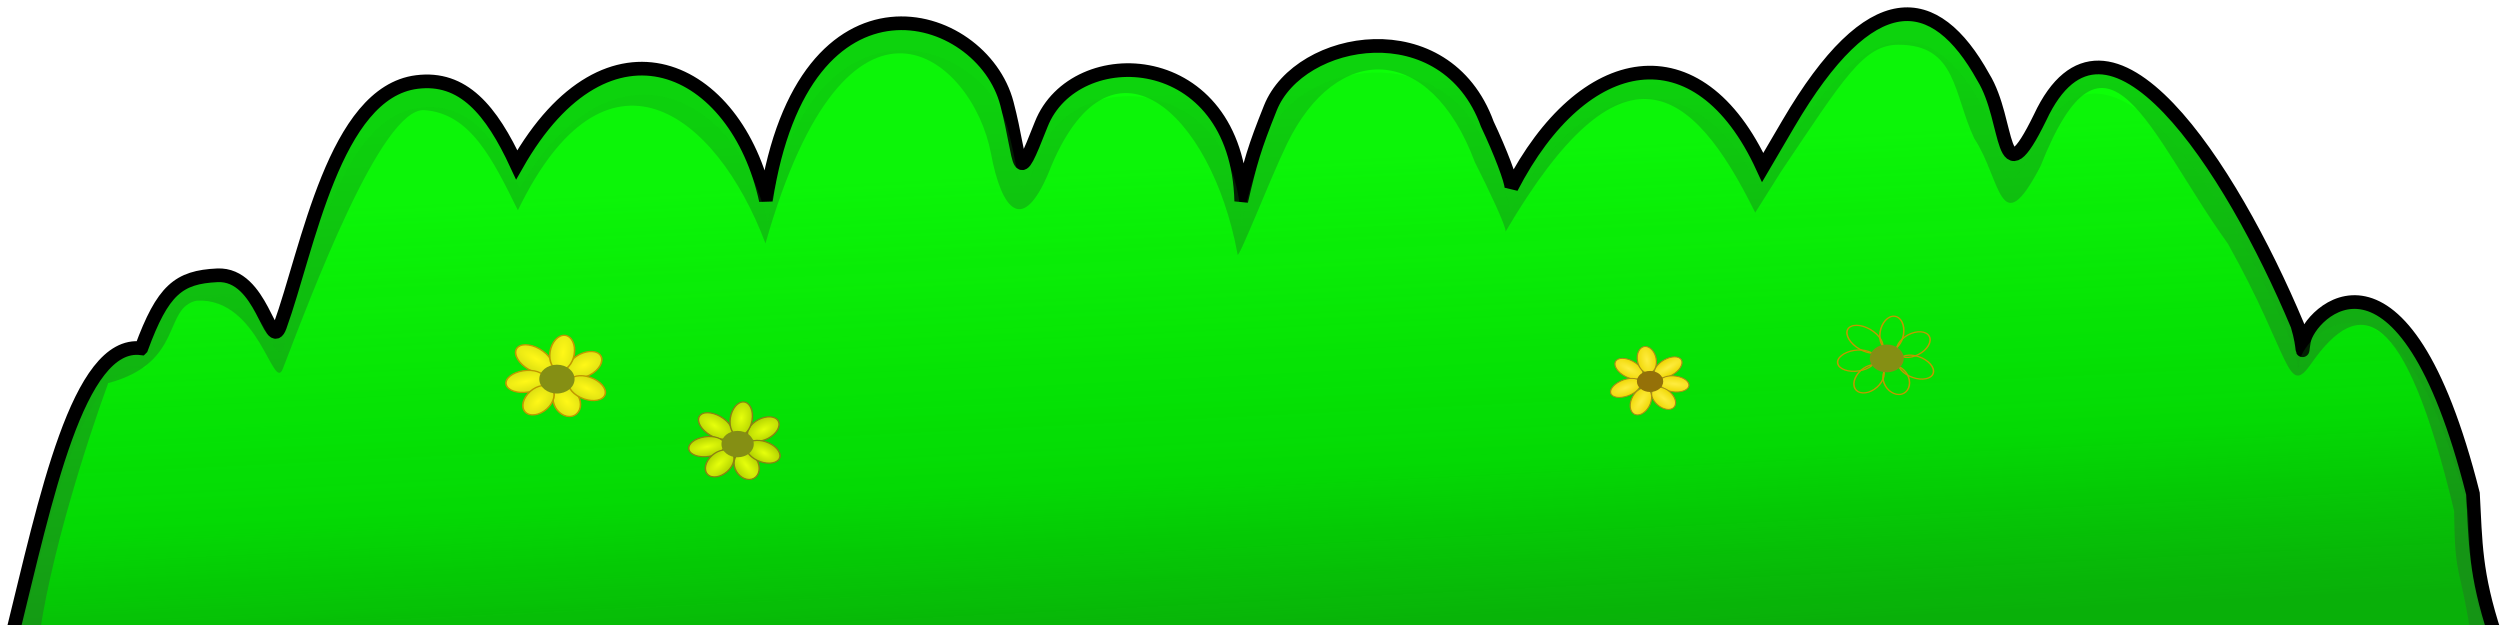
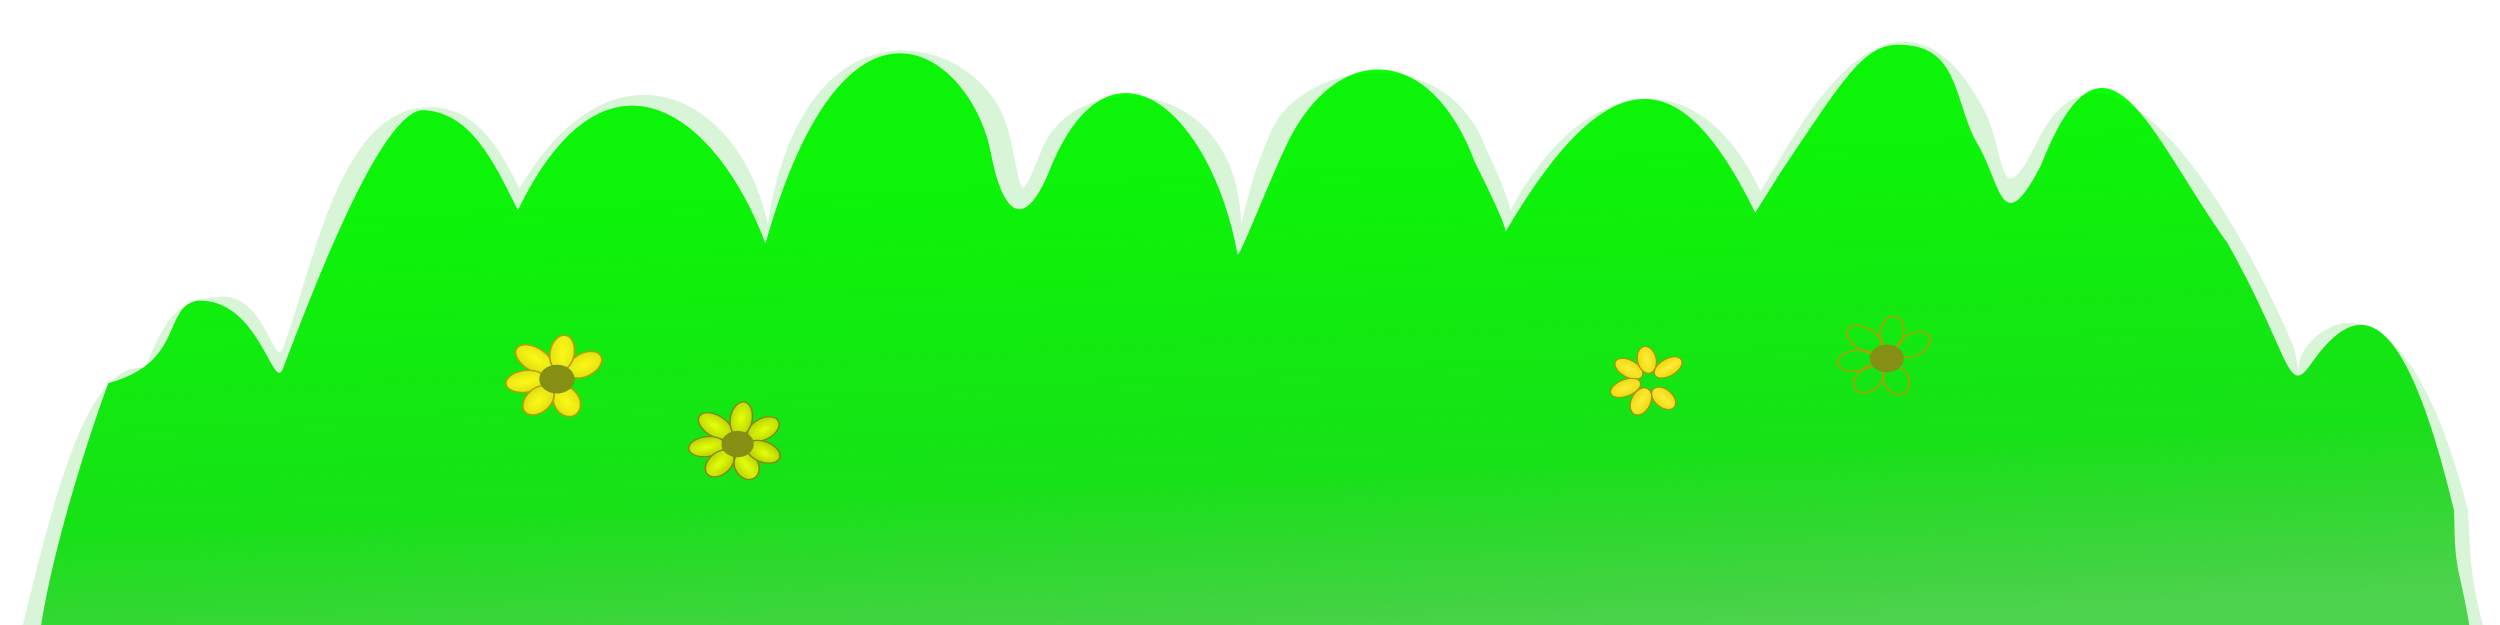
<svg xmlns="http://www.w3.org/2000/svg" xmlns:ns1="http://sodipodi.sourceforge.net/DTD/sodipodi-0.dtd" xmlns:ns2="http://www.inkscape.org/namespaces/inkscape" xmlns:xlink="http://www.w3.org/1999/xlink" width="512" height="128" id="svg2" ns1:version="0.32" ns2:version="0.46+devel 22040" version="1.0" ns1:docname="medium_1.svg" ns2:output_extension="org.inkscape.output.svg.inkscape" ns2:export-filename="C:\Dateien\Desktop\Secret Maryo Chronicles\SMC\data\pixmaps\ground\green_1\hedges\medium_1.png" ns2:export-xdpi="180" ns2:export-ydpi="180" style="display:inline">
  <ns1:namedview id="base" pagecolor="#000000" bordercolor="#666666" borderopacity="1.0" ns2:pageopacity="0" ns2:pageshadow="2" ns2:zoom="2.0000001" ns2:cx="208.69565" ns2:cy="69.07819" ns2:document-units="px" ns2:current-layer="layer2" showgrid="false" ns2:showpageshadow="false" ns2:window-width="1254" ns2:window-height="945" ns2:window-x="9" ns2:window-y="5" showguides="true" ns2:guide-bbox="true" ns2:snap-nodes="false" ns2:snap-grids="false" ns2:window-maximized="0" />
  <defs id="defs4">
    <ns2:perspective ns1:type="inkscape:persp3d" ns2:vp_x="0 : 64 : 1" ns2:vp_y="0 : 1000 : 0" ns2:vp_z="512 : 64 : 1" ns2:persp3d-origin="256 : 42.666667 : 1" id="perspective109" />
    <linearGradient id="linearGradient3477">
      <stop id="stop3479" offset="0" style="stop-color:#e6ff0b;stop-opacity:1;" />
      <stop id="stop3481" offset="1" style="stop-color:#b2d200;stop-opacity:1;" />
    </linearGradient>
    <linearGradient id="linearGradient3409">
      <stop id="stop3411" offset="0" style="stop-color:#ffec40;stop-opacity:1;" />
      <stop id="stop3413" offset="1" style="stop-color:#eed600;stop-opacity:1;" />
    </linearGradient>
    <linearGradient id="linearGradient3349">
      <stop style="stop-color:#b97718;stop-opacity:1;" offset="0" id="stop3351" />
      <stop style="stop-color:#784f15;stop-opacity:0.902;" offset="1" id="stop3353" />
    </linearGradient>
    <linearGradient id="linearGradient3210">
      <stop style="stop-color:#fff817;stop-opacity:1;" offset="0" id="stop3212" />
      <stop style="stop-color:#dcdf11;stop-opacity:1;" offset="1" id="stop3214" />
    </linearGradient>
    <linearGradient id="linearGradient3243">
      <stop id="stop3245" offset="0" style="stop-color:#0cff07;stop-opacity:1;" />
      <stop style="stop-color:#00e500;stop-opacity:0.902;" offset="0.64" id="stop3247" />
      <stop id="stop3249" offset="1" style="stop-color:#00bf00;stop-opacity:0.651;" />
    </linearGradient>
    <linearGradient id="linearGradient3187">
      <stop style="stop-color:#0dd30d;stop-opacity:1;" offset="0" id="stop3189" />
      <stop style="stop-color:#178d17;stop-opacity:1;" offset="1" id="stop3191" />
    </linearGradient>
    <filter id="filter3192" ns2:label="filter2" width="1" height="1" x="0" y="0" color-interpolation-filters="sRGB">
      <feTurbulence id="feTurbulence3194" type="turbulence" baseFrequency="0.29" numOctaves="1" seed="398" result="result0" />
      <feColorMatrix id="feColorMatrix3198" type="matrix" values="0 1.3 0 0 0 0.2 2.8 0.1 0.9 0 0 0 0 0 0 0.3 0.7 0.5 0.1 0 " result="result1" />
      <feComposite id="feComposite3216" in2="SourceGraphic" operator="in" />
    </filter>
    <filter id="filter3209" ns2:label="filter4" color-interpolation-filters="sRGB">
      <feGaussianBlur stdDeviation="10" id="feGaussianBlur3174" in="SourceGraphic" />
      <feDiffuseLighting id="feDiffuseLighting3225" surfaceScale="10" diffuseConstant="1" kernelUnitLength="0.01" lighting-color="#ffffff">
        <feDistantLight id="feDistantLight3982" azimuth="237" elevation="58" />
      </feDiffuseLighting>
      <feComposite id="feComposite3217" in2="SourceGraphic" operator="arithmetic" k1="1" k2="0" k3="0" k4="2.7755576e-17" />
      <feGaussianBlur stdDeviation="4" id="feGaussianBlur3185" />
    </filter>
    <linearGradient ns2:collect="always" xlink:href="#linearGradient3243" id="linearGradient3231" x1="284.266" y1="759.854" x2="289.858" y2="866.627" gradientUnits="userSpaceOnUse" />
    <linearGradient ns2:collect="always" xlink:href="#linearGradient3187" id="linearGradient3239" gradientUnits="userSpaceOnUse" x1="280.706" y1="880.903" x2="286.298" y2="987.676" gradientTransform="translate(0,-126)" />
    <filter ns2:collect="always" id="filter3264" color-interpolation-filters="sRGB">
      <feGaussianBlur ns2:collect="always" stdDeviation="0.647" id="feGaussianBlur3266" />
    </filter>
    <filter ns2:label="filter4" id="filter3194" color-interpolation-filters="sRGB">
      <feGaussianBlur in="SourceGraphic" id="feGaussianBlur3196" stdDeviation="3" />
      <feDiffuseLighting lighting-color="#ffffff" kernelUnitLength="0.01" diffuseConstant="0.4" surfaceScale="50" id="feDiffuseLighting3198">
        <feDistantLight elevation="59" azimuth="240" id="feDistantLight3200" />
      </feDiffuseLighting>
      <feComposite k4="2.7755576e-17" k3="0.6" k2="0" k1="1" operator="arithmetic" in2="SourceGraphic" id="feComposite3202" />
      <feGaussianBlur id="feGaussianBlur3204" stdDeviation="1" />
    </filter>
    <filter ns2:collect="always" id="filter3278" color-interpolation-filters="sRGB">
      <feGaussianBlur ns2:collect="always" stdDeviation="0.489" id="feGaussianBlur3280" />
    </filter>
    <filter ns2:collect="always" id="filter3282" color-interpolation-filters="sRGB">
      <feGaussianBlur ns2:collect="always" stdDeviation="0.489" id="feGaussianBlur3284" />
    </filter>
    <filter ns2:collect="always" id="filter3286" color-interpolation-filters="sRGB">
      <feGaussianBlur ns2:collect="always" stdDeviation="0.489" id="feGaussianBlur3288" />
    </filter>
    <filter ns2:collect="always" id="filter3290" color-interpolation-filters="sRGB">
      <feGaussianBlur ns2:collect="always" stdDeviation="0.489" id="feGaussianBlur3292" />
    </filter>
    <filter ns2:collect="always" id="filter3294" color-interpolation-filters="sRGB">
      <feGaussianBlur ns2:collect="always" stdDeviation="0.489" id="feGaussianBlur3296" />
    </filter>
    <filter ns2:collect="always" id="filter3302" ns2:label="filter8" color-interpolation-filters="sRGB">
      <feGaussianBlur ns2:collect="always" stdDeviation="0.51" id="feGaussianBlur3304" />
    </filter>
    <filter ns2:collect="always" id="filter3326" color-interpolation-filters="sRGB">
      <feGaussianBlur ns2:collect="always" stdDeviation="0.465" id="feGaussianBlur3328" />
    </filter>
    <radialGradient ns2:collect="always" xlink:href="#linearGradient3477" id="radialGradient3463" gradientUnits="userSpaceOnUse" gradientTransform="matrix(-2.256,-0.008,-0.032,-1.188,351.447,148.016)" cx="107.293" cy="67.481" fx="107.293" fy="67.481" r="6.01" />
    <radialGradient ns2:collect="always" xlink:href="#linearGradient3477" id="radialGradient3465" gradientUnits="userSpaceOnUse" gradientTransform="matrix(1.948,0.163,-0.182,1.08,-90.209,-22.703)" cx="107.93" cy="67.027" fx="107.93" fy="67.027" r="6.01" />
    <radialGradient ns2:collect="always" xlink:href="#linearGradient3477" id="radialGradient3467" gradientUnits="userSpaceOnUse" gradientTransform="matrix(3.1,-0.77,0.25,1.03,-246.814,81.456)" cx="108.857" cy="67.283" fx="108.857" fy="67.283" r="6.01" />
    <radialGradient ns2:collect="always" xlink:href="#linearGradient3477" id="radialGradient3469" gradientUnits="userSpaceOnUse" gradientTransform="matrix(-2.424,0.163,0.016,-0.992,368.181,115.624)" cx="107.834" cy="66.835" fx="107.834" fy="66.835" r="6.01" />
    <radialGradient ns2:collect="always" xlink:href="#linearGradient3477" id="radialGradient3471" gradientUnits="userSpaceOnUse" gradientTransform="matrix(2.547,0.129,-0.068,1.043,-162.314,-16.743)" cx="107.976" cy="66.944" fx="107.976" fy="66.944" r="6.01" />
    <radialGradient ns2:collect="always" xlink:href="#linearGradient3477" id="radialGradient3473" gradientUnits="userSpaceOnUse" gradientTransform="matrix(1.696,0.029,0.25,0.982,-91.362,-2.348)" cx="107.949" cy="67.652" fx="107.949" fy="67.652" r="6.01" />
    <radialGradient ns2:collect="always" xlink:href="#linearGradient3477" id="radialGradient3475" gradientUnits="userSpaceOnUse" gradientTransform="matrix(-2.214,-0.051,0.099,-1.086,338.317,145.625)" cx="107.365" cy="67.47" fx="107.365" fy="67.47" r="6.01" />
    <radialGradient ns2:collect="always" xlink:href="#linearGradient3409" id="radialGradient3719" gradientUnits="userSpaceOnUse" gradientTransform="matrix(-2.006,0.127,0.062,-0.561,319.95,90.633)" cx="107.834" cy="66.835" fx="107.834" fy="66.835" r="10.378" />
    <radialGradient ns2:collect="always" xlink:href="#linearGradient3409" id="radialGradient3721" gradientUnits="userSpaceOnUse" gradientTransform="matrix(1.708,0.059,0.082,0.693,-81.758,14.205)" cx="107.834" cy="66.835" fx="107.834" fy="66.835" r="9.315" />
    <radialGradient ns2:collect="always" xlink:href="#linearGradient3409" id="radialGradient3723" gradientUnits="userSpaceOnUse" gradientTransform="matrix(2.265,-0.307,-0.004,0.743,-136.123,50.338)" cx="107.834" cy="66.835" fx="107.834" fy="66.835" r="8.878" />
    <radialGradient ns2:collect="always" xlink:href="#linearGradient3409" id="radialGradient3725" gradientUnits="userSpaceOnUse" gradientTransform="matrix(-2.054,-0.033,-0.042,-0.682,332.087,115.931)" cx="107.834" cy="66.835" fx="107.834" fy="66.835" r="9.378" />
    <radialGradient ns2:collect="always" xlink:href="#linearGradient3409" id="radialGradient3727" gradientUnits="userSpaceOnUse" gradientTransform="matrix(1.996,0.17,0.09,0.704,-113.348,1.44)" cx="107.834" cy="66.835" fx="107.834" fy="66.835" r="9.378" />
    <radialGradient ns2:collect="always" xlink:href="#linearGradient3409" id="radialGradient3729" gradientUnits="userSpaceOnUse" gradientTransform="matrix(1.504,-0.058,-0.04,0.687,-51.729,27.166)" cx="107.834" cy="66.835" fx="107.834" fy="66.835" r="9.378" />
    <radialGradient ns2:collect="always" xlink:href="#linearGradient3409" id="radialGradient3731" gradientUnits="userSpaceOnUse" gradientTransform="matrix(-1.707,-0.029,-0.013,-0.655,292.788,113.765)" cx="107.834" cy="66.835" fx="107.834" fy="66.835" r="9.323" />
    <radialGradient ns2:collect="always" xlink:href="#linearGradient3210" id="radialGradient2934" gradientUnits="userSpaceOnUse" gradientTransform="matrix(-2.659,0.205,-0.095,-1.102,390.257,118.189)" cx="103.65" cy="66.549" fx="103.65" fy="66.549" r="6.01" />
    <radialGradient ns2:collect="always" xlink:href="#linearGradient3210" id="radialGradient2936" gradientUnits="userSpaceOnUse" gradientTransform="matrix(1.789,0.288,-0.261,1.092,-67.642,-37.15)" cx="107.819" cy="66.873" fx="107.819" fy="66.873" r="6.01" />
    <radialGradient ns2:collect="always" xlink:href="#linearGradient3210" id="radialGradient2938" gradientUnits="userSpaceOnUse" gradientTransform="matrix(2.013,-0.625,0.413,1.103,-139.474,60.797)" cx="109.063" cy="67.262" fx="109.063" fy="67.262" r="6.01" />
    <radialGradient ns2:collect="always" xlink:href="#linearGradient3210" id="radialGradient2940" gradientUnits="userSpaceOnUse" gradientTransform="matrix(-2.737,0.201,0.011,-0.992,402.263,111.441)" cx="107.834" cy="66.835" fx="107.834" fy="66.835" r="6.01" />
    <radialGradient ns2:collect="always" xlink:href="#linearGradient3210" id="radialGradient2942" gradientUnits="userSpaceOnUse" gradientTransform="matrix(1.824,0.06,-0.105,1.015,-81.895,-7.533)" cx="108.139" cy="66.698" fx="108.139" fy="66.698" r="6.01" />
    <radialGradient ns2:collect="always" xlink:href="#linearGradient3210" id="radialGradient2944" gradientUnits="userSpaceOnUse" gradientTransform="matrix(1.88,-0.093,0.285,0.908,-113.894,16.313)" cx="107.766" cy="66.784" fx="107.766" fy="66.784" r="6.01" />
    <radialGradient ns2:collect="always" xlink:href="#linearGradient3210" id="radialGradient2946" gradientUnits="userSpaceOnUse" gradientTransform="matrix(-3.063,0.083,0.018,-1.156,421.291,136.536)" cx="102.865" cy="68.018" fx="102.865" fy="68.018" r="6.01" />
  </defs>
  <g ns2:groupmode="layer" id="layer1" ns2:label="hedge" style="display:inline">
-     <path id="path2422" d="m 85.79,806.662 c 4.409,-11.976 7.617,-14.573 15.572,-14.947 9.271,-0.435 10.805,16.014 12.818,10.448 5.768,-15.951 11.113,-47.899 28.029,-50.033 9.458,-1.193 15.239,5.683 20.461,16.95 18.752,-33.013 45.043,-20.311 51.035,7.312 7.757,-50.353 44.207,-39.522 49.357,-19.857 3.285,12.543 1.697,17.814 7.024,4.268 6.828,-17.306 40.118,-16.087 40.967,15.738 1.869,-8.066 2.67,-10.873 5.969,-19.105 5.941,-14.826 35.89,-20.127 44.429,3.311 2.705,5.718 4.927,11.578 4.937,13.021 14.655,-28.381 38.309,-32.762 51.464,-4.142 l 5.24,-8.941 c 16.899,-28.836 30.009,-27.47 39.932,-9.545 5.547,8.97 3.21,25.484 11.635,8.253 13.613,-29.138 38.956,9.814 52.697,42.559 1.534,5.041 0.738,6.814 1.34,3.258 0.972,-5.75 20.291,-25.487 34.615,31.23 0.554,10.002 0.369,16.17 4.536,28.894 l -508.5,0 c 6.84,-27.726 13.473,-60.299 26.443,-58.672 z" style="fill:url(#linearGradient3239);fill-opacity:1;stroke:#000000;stroke-width:2.8;stroke-miterlimit:4;stroke-opacity:1;stroke-dasharray:none;display:inline;filter:url(#filter3264)" ns1:nodetypes="csssccsccscccccccscccc" transform="translate(-56.847,-735.334)" />
    <path transform="matrix(0.993,0,0,0.929,-55.45,-671.422)" style="fill:url(#linearGradient3231);fill-opacity:1;stroke:none;display:inline;filter:url(#filter3209)" d="m 447.413,732.599 c -7.215,-0.019 -11.253,7.299 -24.319,28.088 l -5.25,8.938 c -13.155,-28.619 -27.558,-39.452 -51.469,4.156 -0.01,-1.443 -3.656,-9.597 -6.362,-15.315 -9.252,-26.484 -28.497,-26.514 -38.71,-4.074 -3.665,8.053 -10.371,26.727 -10.241,24.293 -5.38,-31.232 -26.431,-51.929 -38.955,-17.872 -5.327,13.545 -9.642,8.52 -11.893,-4.281 -3.727,-21.188 -29.482,-44.183 -46.496,19.875 -10.265,-29.146 -33.023,-47.178 -51.062,-7.312 -5.222,-11.266 -9.763,-21.337 -19.272,-22.075 -8.911,-0.692 -23.429,41.03 -29.197,56.98 -2.013,5.565 -4.862,-15.684 -17.742,-14.977 -7.076,1.51 -2.521,13.634 -18.284,18.178 -3.963,11.506 -12.408,39.04 -14.479,58.145 l 502.141,0 c -2.7,-19.439 -3.658,-13.951 -3.84,-29.981 -10.253,-45.763 -19.512,-47.715 -29.48,-32.453 -4.992,7.644 -4.101,-1.511 -17.187,-26.474 -16.223,-24.076 -25.033,-53.781 -38.646,-17.029 -8.425,17.231 -8.092,2.843 -13.639,-6.128 -4.342,-9.811 -3.598,-20.665 -15.618,-20.679 z" id="path3233" ns1:nodetypes="cccccsccsccsscccccscccc" />
    <path ns1:type="inkscape:offset" ns2:radius="0" ns2:original="M 448.125 738.25 C 440.90988 737.78619 432.5995 744.46714 423.09375 760.6875 L 417.84375 769.625 C 404.68901 741.0058 381.02974 745.40045 366.375 773.78125 C 366.36468 772.33815 364.14266 766.4683 361.4375 760.75 C 352.89775 737.31177 322.97201 742.61106 317.03125 757.4375 C 313.73277 765.66956 312.932 768.46532 311.0625 776.53125 C 310.21354 744.7065 276.92179 743.5064 270.09375 760.8125 C 264.7668 774.35778 266.34757 769.07395 263.0625 756.53125 C 257.91184 736.86555 221.47574 726.05288 213.71875 776.40625 C 207.72637 748.78307 181.40814 736.08056 162.65625 769.09375 C 157.4346 757.82767 151.6769 750.93224 142.21875 752.125 C 125.30321 754.25821 119.95538 786.20545 114.1875 802.15625 C 112.175 807.72165 110.64585 791.28345 101.375 791.71875 C 93.419596 792.09228 90.18984 794.68019 85.78125 806.65625 C 72.811187 805.02894 66.184051 837.61737 59.34375 865.34375 L 567.84375 865.34375 C 563.67708 852.6197 563.86601 846.4394 563.3125 836.4375 C 548.98841 779.72037 529.65991 799.46902 528.6875 805.21875 C 528.08609 808.77477 528.87785 806.9788 527.34375 801.9375 C 513.60187 769.19319 488.26928 730.26873 474.65625 759.40625 C 466.23143 776.63739 468.57795 760.09522 463.03125 751.125 C 458.68961 743.28299 453.73676 738.61074 448.125 738.25 z " xlink:href="#path2422" style="opacity:0.4;fill:#0ac20a;fill-opacity:1;stroke:none;display:inline;filter:url(#filter3192)" id="path3237" ns2:href="#path2422" d="m 448.125,738.25 c -7.215,-0.464 -15.525,6.217 -25.031,22.438 l -5.25,8.938 c -13.155,-28.619 -36.814,-24.225 -51.469,4.156 -0.01,-1.443 -2.232,-7.313 -4.938,-13.031 -8.54,-23.438 -38.465,-18.139 -44.406,-3.312 -3.298,8.232 -4.099,11.028 -5.969,19.094 -0.849,-31.825 -34.141,-33.025 -40.969,-15.719 -5.327,13.545 -3.746,8.261 -7.031,-4.281 -5.151,-19.666 -41.587,-30.478 -49.344,19.875 -5.992,-27.623 -32.311,-40.326 -51.062,-7.312 -5.222,-11.266 -10.979,-18.162 -20.438,-16.969 -16.916,2.133 -22.263,34.08 -28.031,50.031 -2.013,5.565 -3.542,-10.873 -12.812,-10.438 -7.955,0.374 -11.185,2.961 -15.594,14.938 -12.97,-1.627 -19.597,30.961 -26.438,58.688 l 508.5,0 c -4.167,-12.724 -3.978,-18.904 -4.531,-28.906 -14.324,-56.717 -33.653,-36.968 -34.625,-31.219 -0.601,3.556 0.19,1.76 -1.344,-3.281 -13.742,-32.744 -39.074,-71.669 -52.688,-42.531 -8.425,17.231 -6.078,0.689 -11.625,-8.281 -4.342,-7.842 -9.294,-12.514 -14.906,-12.875 z" transform="matrix(0.996,0,0,0.977,-55.62,-712.748)" />
  </g>
  <g transform="translate(-56.847,-735.334)" ns2:label="plants" id="layer2" ns2:groupmode="layer" style="display:inline">
    <g id="g3210" transform="matrix(0.99,0,0,0.99,-293.625,288.995)" />
    <g id="g3697" transform="translate(-8.929,1.544)">
      <path transform="matrix(0.336,0.246,-0.301,0.275,159.069,762.454)" d="m 117.844,66.835 c 0,3.319 -4.482,6.01 -10.01,6.01 -5.529,0 -10.01,-2.691 -10.01,-6.01 0,-3.319 4.482,-6.01 10.01,-6.01 5.529,0 10.01,2.691 10.01,6.01 z" ns1:ry="6.0104079" ns1:rx="10.010408" ns1:cy="66.835258" ns1:cx="107.83379" id="path3208" style="fill:url(#radialGradient2934);fill-opacity:1;fill-rule:nonzero;stroke:#c29600;stroke-width:0.735;stroke-linecap:round;stroke-linejoin:round;stroke-miterlimit:4;stroke-opacity:1;stroke-dasharray:none;stroke-dashoffset:0;marker:none;visibility:visible;display:inline;overflow:visible;filter:url(#filter3302);enable-background:accumulate" ns1:type="arc" />
      <path transform="matrix(0.344,-0.239,0.292,0.281,128.882,815.487)" d="m 116.781,66.835 c 0,3.319 -4.006,6.01 -8.947,6.01 -4.941,0 -8.947,-2.691 -8.947,-6.01 0,-3.319 4.006,-6.01 8.947,-6.01 4.941,0 8.947,2.691 8.947,6.01 z" ns1:ry="6.0104079" ns1:rx="8.9471178" ns1:cy="66.835258" ns1:cx="107.83379" id="path3218" style="fill:url(#radialGradient2936);fill-opacity:1;fill-rule:nonzero;stroke:#c29600;stroke-width:0.735;stroke-linecap:round;stroke-linejoin:round;stroke-miterlimit:4;stroke-opacity:1;stroke-dasharray:none;stroke-dashoffset:0;marker:none;visibility:visible;display:inline;overflow:visible;filter:url(#filter3294);enable-background:accumulate" ns1:type="arc" />
      <path transform="matrix(0.132,0.353,-0.431,0.108,196.416,770.733)" d="m 116.344,66.835 c 0,3.319 -3.81,6.01 -8.51,6.01 -4.7,0 -8.51,-2.691 -8.51,-6.01 0,-3.319 3.81,-6.01 8.51,-6.01 4.7,0 8.51,2.691 8.51,6.01 z" ns1:ry="6.0104079" ns1:rx="8.5104084" ns1:cy="66.835258" ns1:cx="107.83379" id="path3222" style="fill:url(#radialGradient2938);fill-opacity:1;fill-rule:nonzero;stroke:#c29600;stroke-width:0.735;stroke-linecap:round;stroke-linejoin:round;stroke-miterlimit:4;stroke-opacity:1;stroke-dasharray:none;stroke-dashoffset:0;marker:none;visibility:visible;display:inline;overflow:visible;filter:url(#filter3286);enable-background:accumulate" ns1:type="arc" />
      <path transform="matrix(0.443,-0.07,0.086,0.362,119.897,795.257)" d="m 116.844,66.835 c 0,3.319 -4.034,6.01 -9.01,6.01 -4.976,0 -9.01,-2.691 -9.01,-6.01 0,-3.319 4.034,-6.01 9.01,-6.01 4.976,0 9.01,2.691 9.01,6.01 z" ns1:ry="6.0104079" ns1:rx="9.0104084" ns1:cy="66.835258" ns1:cx="107.83379" id="path3226" style="fill:url(#radialGradient2940);fill-opacity:1;fill-rule:nonzero;stroke:#c29600;stroke-width:0.735;stroke-linecap:round;stroke-linejoin:round;stroke-miterlimit:4;stroke-opacity:1;stroke-dasharray:none;stroke-dashoffset:0;marker:none;visibility:visible;display:inline;overflow:visible;filter:url(#filter3278);enable-background:accumulate" ns1:type="arc" />
      <path transform="matrix(-0.258,0.303,-0.369,-0.212,228.543,797.245)" d="m 116.844,66.835 c 0,3.319 -4.034,6.01 -9.01,6.01 -4.976,0 -9.01,-2.691 -9.01,-6.01 0,-3.319 4.034,-6.01 9.01,-6.01 4.976,0 9.01,2.691 9.01,6.01 z" ns1:ry="6.0104079" ns1:rx="9.0104084" ns1:cy="66.835258" ns1:cx="107.83379" id="path3230" style="fill:url(#radialGradient2942);fill-opacity:1;fill-rule:nonzero;stroke:#c29600;stroke-width:0.735;stroke-linecap:round;stroke-linejoin:round;stroke-miterlimit:4;stroke-opacity:1;stroke-dasharray:none;stroke-dashoffset:0;marker:none;visibility:visible;display:inline;overflow:visible;filter:url(#filter3282);enable-background:accumulate" ns1:type="arc" />
-       <path transform="matrix(0.389,0.187,-0.228,0.318,159.292,771.858)" d="m 116.844,66.835 c 0,3.319 -4.034,6.01 -9.01,6.01 -4.976,0 -9.01,-2.691 -9.01,-6.01 0,-3.319 4.034,-6.01 9.01,-6.01 4.976,0 9.01,2.691 9.01,6.01 z" ns1:ry="6.0104079" ns1:rx="9.0104084" ns1:cy="66.835258" ns1:cx="107.83379" id="path3234" style="fill:url(#radialGradient2944);fill-opacity:1;fill-rule:nonzero;stroke:#c29600;stroke-width:0.735;stroke-linecap:round;stroke-linejoin:round;stroke-miterlimit:4;stroke-opacity:1;stroke-dasharray:none;stroke-dashoffset:0;marker:none;visibility:visible;display:inline;overflow:visible;filter:url(#filter3290);enable-background:accumulate" ns1:type="arc" />
      <path transform="matrix(-0.059,0.366,-0.447,-0.048,217.143,769.815)" d="m 117.688,66.835 c 0,3.07 -4.412,5.559 -9.854,5.559 -5.442,0 -9.854,-2.489 -9.854,-5.559 0,-3.07 4.412,-5.559 9.854,-5.559 5.442,0 9.854,2.489 9.854,5.559 z" ns1:ry="5.5593715" ns1:rx="9.8543463" ns1:cy="66.835258" ns1:cx="107.83379" id="path3306" style="fill:url(#radialGradient2946);fill-opacity:1;fill-rule:nonzero;stroke:#c29600;stroke-width:0.735;stroke-linecap:round;stroke-linejoin:round;stroke-miterlimit:4;stroke-opacity:1;stroke-dasharray:none;stroke-dashoffset:0;marker:none;visibility:visible;display:inline;overflow:visible;filter:url(#filter3326);enable-background:accumulate" ns1:type="arc" />
      <path transform="matrix(0.444,0,0,0.363,98.993,778.444)" d="m 190.212,90.877 c 0,4.491 -3.641,8.132 -8.132,8.132 -4.491,0 -8.132,-3.641 -8.132,-8.132 0,-4.491 3.641,-8.132 8.132,-8.132 4.491,0 8.132,3.641 8.132,8.132 z" ns1:ry="8.1317282" ns1:rx="8.1317282" ns1:cy="90.876892" ns1:cx="182.08" id="path3188" style="fill:#858f14;fill-opacity:1;fill-rule:nonzero;stroke:none;stroke-width:2.801;marker:none;visibility:visible;display:inline;overflow:visible;filter:url(#filter3194);enable-background:accumulate" ns1:type="arc" />
    </g>
    <g id="g3709" transform="matrix(0.978,0,0,0.978,-34.756,30.952)">
      <path ns1:type="arc" style="fill:url(#radialGradient3719);fill-opacity:1;fill-rule:nonzero;stroke:#ab8a17;stroke-width:0.735;stroke-linecap:round;stroke-linejoin:round;stroke-miterlimit:4;stroke-opacity:1;stroke-dasharray:none;stroke-dashoffset:0;marker:none;visibility:visible;display:inline;overflow:visible;filter:url(#filter3302);enable-background:accumulate" id="use3361" ns1:cx="107.83379" ns1:cy="66.835258" ns1:rx="10.010408" ns1:ry="6.0104079" d="m 117.844,66.835 c 0,3.319 -4.482,6.01 -10.01,6.01 -5.529,0 -10.01,-2.691 -10.01,-6.01 0,-3.319 4.482,-6.01 10.01,-6.01 5.529,0 10.01,2.691 10.01,6.01 z" transform="matrix(-0.257,0.184,0.23,0.205,455.317,763.631)" />
      <path ns1:type="arc" style="fill:url(#radialGradient3721);fill-opacity:1;fill-rule:nonzero;stroke:#ab8a17;stroke-width:0.735;stroke-linecap:round;stroke-linejoin:round;stroke-miterlimit:4;stroke-opacity:1;stroke-dasharray:none;stroke-dashoffset:0;marker:none;visibility:visible;display:inline;overflow:visible;filter:url(#filter3294);enable-background:accumulate" id="use3363" ns1:cx="107.83379" ns1:cy="66.835258" ns1:rx="9.948101" ns1:ry="6.0104079" d="m 117.782,66.835 c 0,3.319 -4.454,6.01 -9.948,6.01 -5.494,0 -9.948,-2.691 -9.948,-6.01 0,-3.319 4.454,-6.01 9.948,-6.01 5.494,0 9.948,2.691 9.948,6.01 z" transform="matrix(-0.263,-0.178,-0.223,0.21,478.037,802.605)" />
      <path ns1:type="arc" style="fill:url(#radialGradient3723);fill-opacity:1;fill-rule:nonzero;stroke:#ab8a17;stroke-width:0.735;stroke-linecap:round;stroke-linejoin:round;stroke-miterlimit:4;stroke-opacity:1;stroke-dasharray:none;stroke-dashoffset:0;marker:none;visibility:visible;display:inline;overflow:visible;filter:url(#filter3286);enable-background:accumulate" id="use3365" ns1:cx="107.83379" ns1:cy="66.835258" ns1:rx="10.575513" ns1:ry="6.0104079" d="m 118.409,66.835 c 0,3.319 -4.735,6.01 -10.576,6.01 -5.841,0 -10.576,-2.691 -10.576,-6.01 0,-3.319 4.735,-6.01 10.576,-6.01 5.841,0 10.576,2.691 10.576,6.01 z" transform="matrix(-0.101,0.264,0.33,0.08,426.121,770.47)" />
-       <path ns1:type="arc" style="fill:url(#radialGradient3725);fill-opacity:1;fill-rule:nonzero;stroke:#ab8a17;stroke-width:0.735;stroke-linecap:round;stroke-linejoin:round;stroke-miterlimit:4;stroke-opacity:1;stroke-dasharray:none;stroke-dashoffset:0;marker:none;visibility:visible;display:inline;overflow:visible;filter:url(#filter3278);enable-background:accumulate" id="use3367" ns1:cx="107.83379" ns1:cy="66.835258" ns1:rx="9.0104084" ns1:ry="6.0104079" d="m 116.844,66.835 c 0,3.319 -4.034,6.01 -9.01,6.01 -4.976,0 -9.01,-2.691 -9.01,-6.01 0,-3.319 4.034,-6.01 9.01,-6.01 4.976,0 9.01,2.691 9.01,6.01 z" transform="matrix(-0.339,-0.052,-0.065,0.271,485.165,788.116)" />
      <path ns1:type="arc" style="fill:url(#radialGradient3727);fill-opacity:1;fill-rule:nonzero;stroke:#ab8a17;stroke-width:0.735;stroke-linecap:round;stroke-linejoin:round;stroke-miterlimit:4;stroke-opacity:1;stroke-dasharray:none;stroke-dashoffset:0;marker:none;visibility:visible;display:inline;overflow:visible;filter:url(#filter3282);enable-background:accumulate" id="use3369" ns1:cx="107.83379" ns1:cy="66.835258" ns1:rx="9.4200621" ns1:ry="6.0104079" d="m 117.254,66.835 c 0,3.319 -4.218,6.01 -9.42,6.01 -5.203,0 -9.42,-2.691 -9.42,-6.01 0,-3.319 4.218,-6.01 9.42,-6.01 5.203,0 9.42,2.691 9.42,6.01 z" transform="matrix(0.198,0.226,0.283,-0.158,401.77,789.82)" />
      <path ns1:type="arc" style="fill:url(#radialGradient3729);fill-opacity:1;fill-rule:nonzero;stroke:#ab8a17;stroke-width:0.735;stroke-linecap:round;stroke-linejoin:round;stroke-miterlimit:4;stroke-opacity:1;stroke-dasharray:none;stroke-dashoffset:0;marker:none;visibility:visible;display:inline;overflow:visible;filter:url(#filter3290);enable-background:accumulate" id="use3371" ns1:cx="107.83379" ns1:cy="66.835258" ns1:rx="9.9977198" ns1:ry="6.0104079" d="m 117.832,66.835 c 0,3.319 -4.476,6.01 -9.998,6.01 -5.522,0 -9.998,-2.691 -9.998,-6.01 0,-3.319 4.476,-6.01 9.998,-6.01 5.522,0 9.998,2.691 9.998,6.01 z" transform="matrix(-0.298,0.139,0.174,0.238,454.578,770.561)" />
      <path ns1:type="arc" style="fill:url(#radialGradient3731);fill-opacity:1;fill-rule:nonzero;stroke:#ab8a17;stroke-width:0.735;stroke-linecap:round;stroke-linejoin:round;stroke-miterlimit:4;stroke-opacity:1;stroke-dasharray:none;stroke-dashoffset:0;marker:none;visibility:visible;display:inline;overflow:visible;filter:url(#filter3326);enable-background:accumulate" id="use3373" ns1:cx="107.83379" ns1:cy="66.835258" ns1:rx="10.227757" ns1:ry="5.7564397" d="m 118.062,66.835 c 0,3.179 -4.579,5.756 -10.228,5.756 -5.649,0 -10.228,-2.577 -10.228,-5.756 0,-3.179 4.579,-5.756 10.228,-5.756 5.649,0 10.228,2.577 10.228,5.756 z" transform="matrix(0.045,0.273,0.342,-0.036,410.814,768.553)" />
-       <path ns1:type="arc" style="fill:#957108;fill-opacity:1;fill-rule:nonzero;stroke:none;stroke-width:2.8;marker:none;visibility:visible;display:inline;overflow:visible;filter:url(#filter3194);enable-background:accumulate" id="use3359" ns1:cx="182.08" ns1:cy="90.876892" ns1:rx="8.1317282" ns1:ry="8.1317282" d="m 190.212,90.877 c 0,4.491 -3.641,8.132 -8.132,8.132 -4.491,0 -8.132,-3.641 -8.132,-8.132 0,-4.491 3.641,-8.132 8.132,-8.132 4.491,0 8.132,3.641 8.132,8.132 z" transform="matrix(-0.339,0,0,0.271,500.922,775.478)" />
    </g>
    <g id="g3733" transform="matrix(0.916,0,0,0.916,-96.052,73.851)">
      <path transform="matrix(0.336,0.246,-0.301,0.275,310.78,772.476)" d="m 117.844,66.835 c 0,3.319 -4.482,6.01 -10.01,6.01 -5.529,0 -10.01,-2.691 -10.01,-6.01 0,-3.319 4.482,-6.01 10.01,-6.01 5.529,0 10.01,2.691 10.01,6.01 z" ns1:ry="6.0104079" ns1:rx="10.010408" ns1:cy="66.835258" ns1:cx="107.83379" id="path3447" style="fill:url(#radialGradient3463);fill-opacity:1;fill-rule:nonzero;stroke:#8d7f13;stroke-width:0.735;stroke-linecap:round;stroke-linejoin:round;stroke-miterlimit:4;stroke-opacity:1;stroke-dasharray:none;stroke-dashoffset:0;marker:none;visibility:visible;display:inline;overflow:visible;filter:url(#filter3302);enable-background:accumulate" ns1:type="arc" />
      <path transform="matrix(0.344,-0.239,0.292,0.281,280.964,825.051)" d="m 116.781,66.835 c 0,3.319 -4.006,6.01 -8.947,6.01 -4.941,0 -8.947,-2.691 -8.947,-6.01 0,-3.319 4.006,-6.01 8.947,-6.01 4.941,0 8.947,2.691 8.947,6.01 z" ns1:ry="6.0104079" ns1:rx="8.9471178" ns1:cy="66.835258" ns1:cx="107.83379" id="path3449" style="fill:url(#radialGradient3465);fill-opacity:1;fill-rule:nonzero;stroke:#8d7f13;stroke-width:0.735;stroke-linecap:round;stroke-linejoin:round;stroke-miterlimit:4;stroke-opacity:1;stroke-dasharray:none;stroke-dashoffset:0;marker:none;visibility:visible;display:inline;overflow:visible;filter:url(#filter3294);enable-background:accumulate" ns1:type="arc" />
      <path transform="matrix(0.132,0.353,-0.431,0.108,348.425,780.992)" d="m 116.344,66.835 c 0,3.319 -3.81,6.01 -8.51,6.01 -4.7,0 -8.51,-2.691 -8.51,-6.01 0,-3.319 3.81,-6.01 8.51,-6.01 4.7,0 8.51,2.691 8.51,6.01 z" ns1:ry="6.0104079" ns1:rx="8.5104084" ns1:cy="66.835258" ns1:cx="107.83379" id="path3451" style="fill:url(#radialGradient3467);fill-opacity:1;fill-rule:nonzero;stroke:#8d7f13;stroke-width:0.735;stroke-linecap:round;stroke-linejoin:round;stroke-miterlimit:4;stroke-opacity:1;stroke-dasharray:none;stroke-dashoffset:0;marker:none;visibility:visible;display:inline;overflow:visible;filter:url(#filter3286);enable-background:accumulate" ns1:type="arc" />
      <path transform="matrix(0.443,-0.07,0.086,0.362,271.41,805.36)" d="m 116.844,66.835 c 0,3.319 -4.034,6.01 -9.01,6.01 -4.976,0 -9.01,-2.691 -9.01,-6.01 0,-3.319 4.034,-6.01 9.01,-6.01 4.976,0 9.01,2.691 9.01,6.01 z" ns1:ry="6.0104079" ns1:rx="9.0104084" ns1:cy="66.835258" ns1:cx="107.83379" id="path3453" style="fill:url(#radialGradient3469);fill-opacity:1;fill-rule:nonzero;stroke:#8d7f13;stroke-width:0.735;stroke-linecap:round;stroke-linejoin:round;stroke-miterlimit:4;stroke-opacity:1;stroke-dasharray:none;stroke-dashoffset:0;marker:none;visibility:visible;display:inline;overflow:visible;filter:url(#filter3278);enable-background:accumulate" ns1:type="arc" />
      <path transform="matrix(-0.258,0.303,-0.369,-0.212,380.315,807.253)" d="m 116.844,66.835 c 0,3.319 -4.034,6.01 -9.01,6.01 -4.976,0 -9.01,-2.691 -9.01,-6.01 0,-3.319 4.034,-6.01 9.01,-6.01 4.976,0 9.01,2.691 9.01,6.01 z" ns1:ry="6.0104079" ns1:rx="9.0104084" ns1:cy="66.835258" ns1:cx="107.83379" id="path3455" style="fill:url(#radialGradient3471);fill-opacity:1;fill-rule:nonzero;stroke:#8d7f13;stroke-width:0.735;stroke-linecap:round;stroke-linejoin:round;stroke-miterlimit:4;stroke-opacity:1;stroke-dasharray:none;stroke-dashoffset:0;marker:none;visibility:visible;display:inline;overflow:visible;filter:url(#filter3282);enable-background:accumulate" ns1:type="arc" />
      <path transform="matrix(0.389,0.187,-0.228,0.318,310.853,781.733)" d="m 116.844,66.835 c 0,3.319 -4.034,6.01 -9.01,6.01 -4.976,0 -9.01,-2.691 -9.01,-6.01 0,-3.319 4.034,-6.01 9.01,-6.01 4.976,0 9.01,2.691 9.01,6.01 z" ns1:ry="6.0104079" ns1:rx="9.0104084" ns1:cy="66.835258" ns1:cx="107.83379" id="path3457" style="fill:url(#radialGradient3473);fill-opacity:1;fill-rule:nonzero;stroke:#8d7f13;stroke-width:0.735;stroke-linecap:round;stroke-linejoin:round;stroke-miterlimit:4;stroke-opacity:1;stroke-dasharray:none;stroke-dashoffset:0;marker:none;visibility:visible;display:inline;overflow:visible;filter:url(#filter3290);enable-background:accumulate" ns1:type="arc" />
      <path transform="matrix(-0.059,0.366,-0.447,-0.048,368.884,779.556)" d="m 118.205,66.835 c 0,3.016 -4.643,5.461 -10.371,5.461 -5.728,0 -10.371,-2.445 -10.371,-5.461 0,-3.016 4.643,-5.461 10.371,-5.461 5.728,0 10.371,2.445 10.371,5.461 z" ns1:ry="5.4605799" ns1:rx="10.370778" ns1:cy="66.835258" ns1:cx="107.83379" id="path3459" style="fill:url(#radialGradient3475);fill-opacity:1;fill-rule:nonzero;stroke:#8d7f13;stroke-width:0.735;stroke-linecap:round;stroke-linejoin:round;stroke-miterlimit:4;stroke-opacity:1;stroke-dasharray:none;stroke-dashoffset:0;marker:none;visibility:visible;display:inline;overflow:visible;filter:url(#filter3326);enable-background:accumulate" ns1:type="arc" />
      <path transform="matrix(0.444,0,0,0.363,250.993,788.444)" d="m 190.212,90.877 c 0,4.491 -3.641,8.132 -8.132,8.132 -4.491,0 -8.132,-3.641 -8.132,-8.132 0,-4.491 3.641,-8.132 8.132,-8.132 4.491,0 8.132,3.641 8.132,8.132 z" ns1:ry="8.1317282" ns1:rx="8.1317282" ns1:cy="90.876892" ns1:cx="182.08" id="path3445" style="fill:#858f14;fill-opacity:1;fill-rule:nonzero;stroke:none;stroke-width:2.8;marker:none;visibility:visible;display:inline;overflow:visible;filter:url(#filter3194);enable-background:accumulate" ns1:type="arc" />
    </g>
    <use x="0" y="0" xlink:href="#g3697" id="use3707" transform="matrix(0.964,0,0,0.964,278.508,25.032)" width="512" height="128" />
  </g>
</svg>